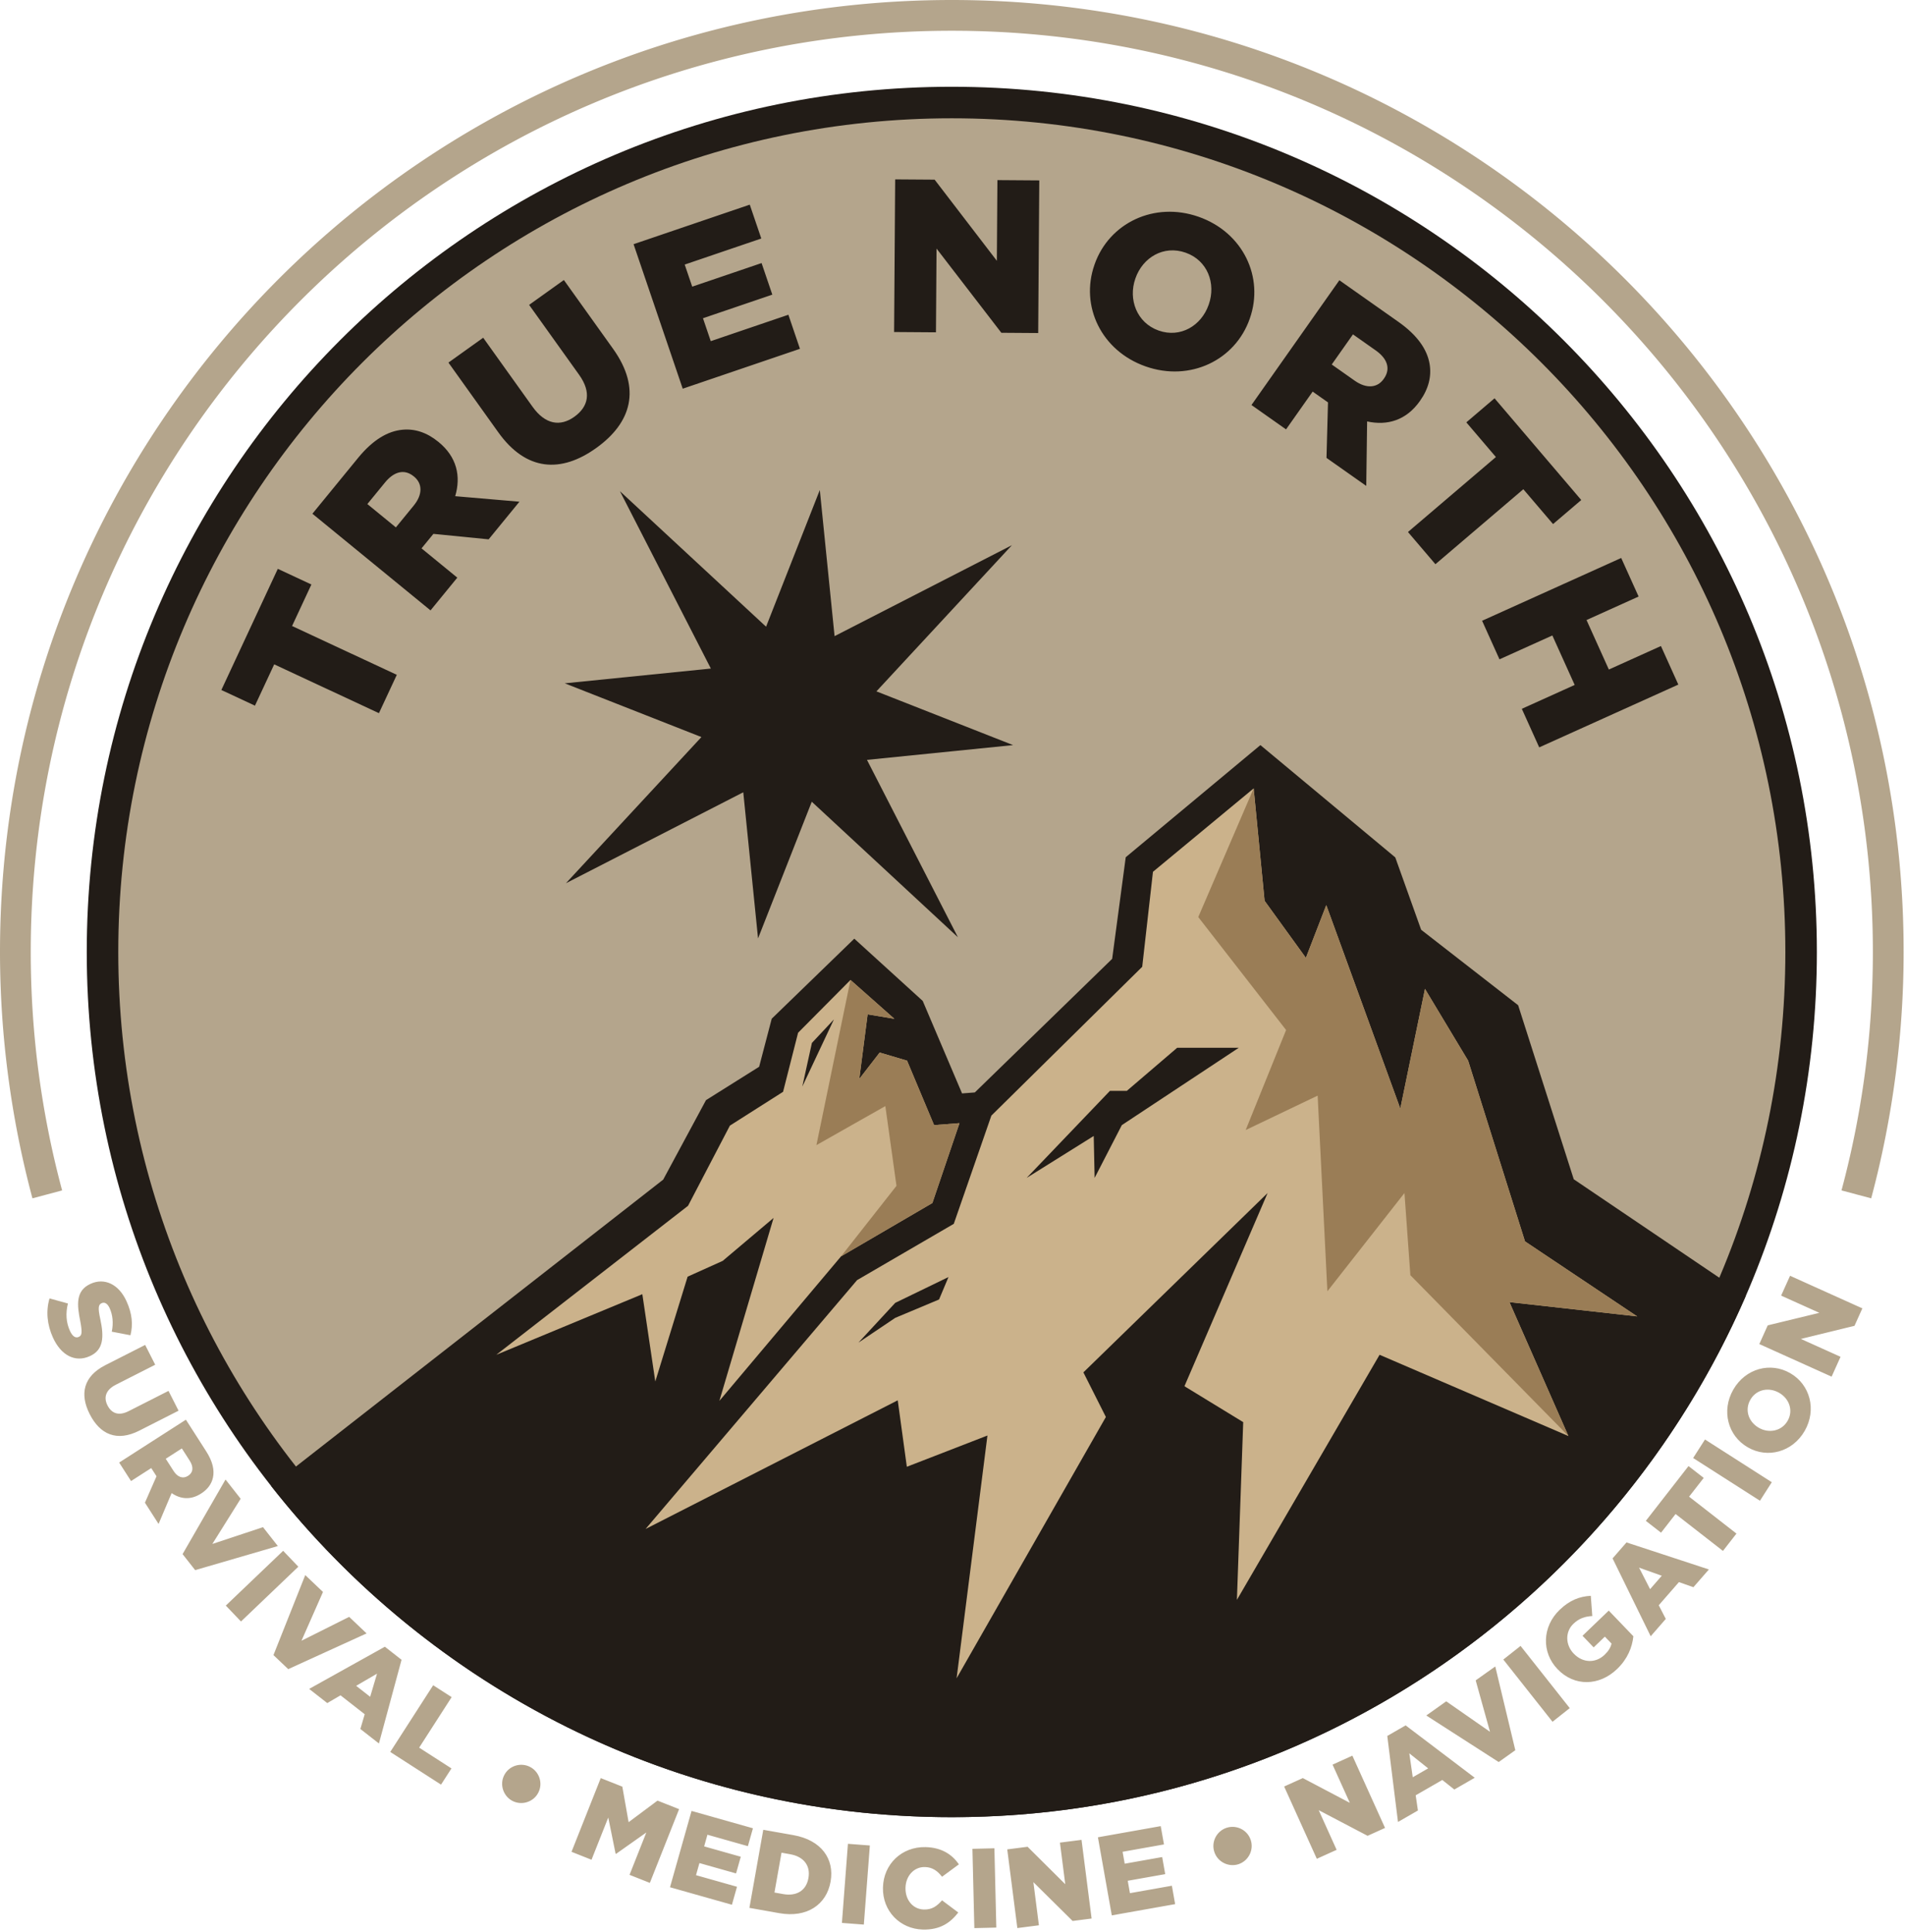
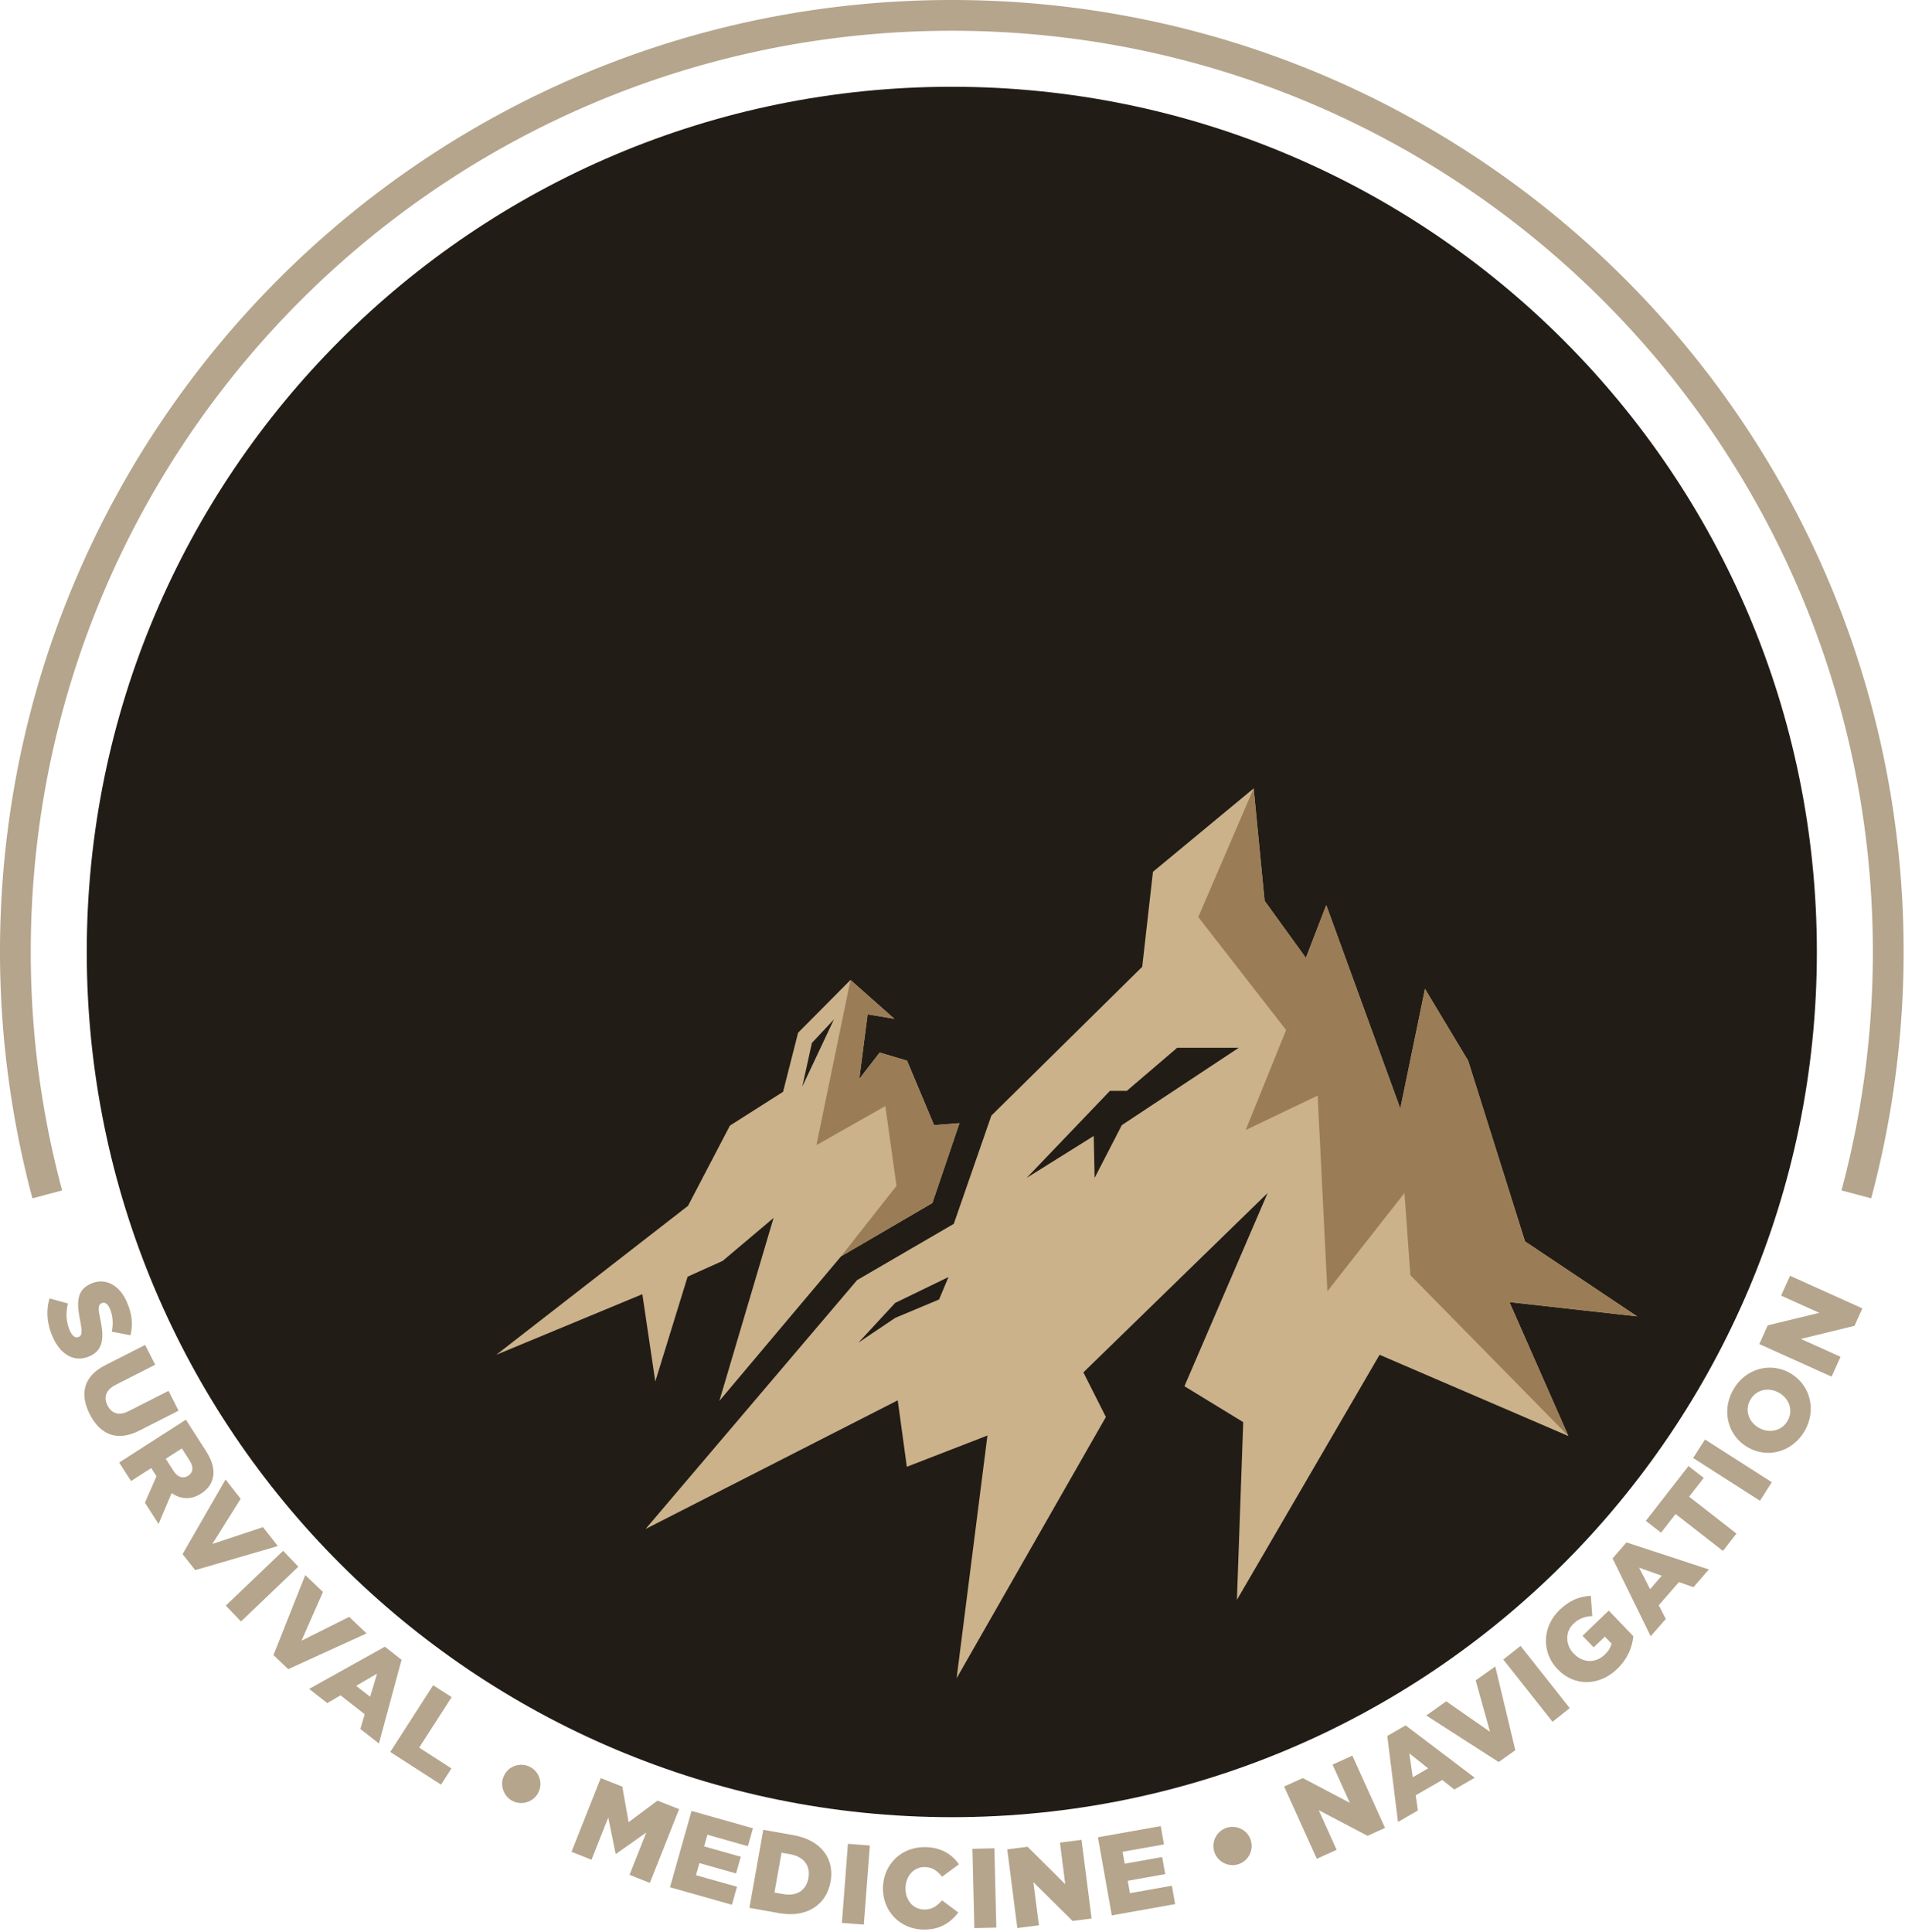
<svg xmlns="http://www.w3.org/2000/svg" viewBox="0 0 637 646" fill-rule="evenodd" clip-rule="evenodd" stroke-linejoin="round" stroke-miterlimit="2">
  <path d="M318.271 29.008c159.755 0 289.259 129.509 289.259 289.263S478.026 607.53 318.271 607.53C158.517 607.53 29.01 478.025 29.01 318.27c0-159.754 129.508-289.263 289.262-289.263z" fill="#221c17" />
-   <path d="M318.271 39.55c153.934 0 278.721 124.788 278.721 278.721 0 153.934-124.787 278.721-278.72 278.721-153.934 0-278.722-124.787-278.722-278.72 0-153.934 124.788-278.722 278.721-278.722z" fill="#b4a58c" />
  <path d="M10.85 400.638A318.89 318.89 0 012.738 359.8 318.368 318.368 0 010 318.271c0-87.887 35.625-167.454 93.221-225.05C150.817 35.625 230.384 0 318.271 0c87.888 0 167.455 35.625 225.05 93.22 57.596 57.597 93.221 137.164 93.221 225.051 0 13.817-.92 27.692-2.741 41.53a318.163 318.163 0 01-8.109 40.837l-9.925-2.65a308.42 308.42 0 007.871-39.513 307.959 307.959 0 002.617-40.204c0-85.05-34.47-162.046-90.204-217.78-55.734-55.733-132.73-90.208-217.78-90.208-85.05 0-162.05 34.475-217.779 90.209-55.733 55.733-90.208 132.729-90.208 217.78 0 13.545.879 26.978 2.616 40.203a308.42 308.42 0 007.871 39.513l-9.92 2.65z" fill="#b4a58c" />
-   <path d="M495.588 207.538l46.513-20.992 5.82 12.892-17.412 7.858 7.467 16.546 17.412-7.858 5.817 12.891-46.517 20.992-5.816-12.892 17.675-7.979-7.467-16.542-17.675 7.975-5.817-12.891zm-24.787-29.671l9.179 10.762 29.4-25.066 9.933 11.645 9.434-8.037-28.996-34.008-9.434 8.041 9.888 11.596-29.404 25.067zm-25.488-56.004l7.688 5.416c3.875 2.73 7.541 2.459 9.683-.579l.083-.12c2.355-3.338 1.084-6.73-2.729-9.413l-7.629-5.375-7.096 10.07zm-26.842 13.545l29.392-41.716 19.725 13.9c6.438 4.533 9.613 9.266 10.438 14.041.72 4.163-.338 8.325-3.15 12.317l-.084.12c-4.533 6.434-10.854 8.313-17.65 6.826l-.291 21.554-13.292-9.362.5-18.555-5.125-3.612-8.904 12.633-11.559-8.146zm-31.016-24.887c-7.363-2.583-10.238-10.47-7.821-17.346l.046-.142c2.437-6.945 9.4-11.145 16.758-8.562 7.363 2.583 10.217 10.304 7.754 17.32l-.05.138c-2.437 6.946-9.396 11.15-16.687 8.592zm-4.363 11.987c14.859 5.213 29.934-2.087 34.788-15.912l.046-.138c4.829-13.758-2.267-28.762-17.125-33.979-14.859-5.212-29.938 2.088-34.788 15.913l-.046.141c-4.833 13.755 2.263 28.763 17.125 33.975zm-84.12-11.504l13.995.1.196-27.996 21.67 28.15 12.322.088.362-51.03-14-.1-.187 26.976-20.804-27.125-13.196-.092-.359 51.03zm-70.68 18.95l-16.437-48.312 38.854-13.221 3.854 11.32-25.608 8.713 2.512 7.384 23.192-7.888 3.592 10.558-23.188 7.888 2.604 7.662 25.954-8.829 3.871 11.388-39.2 13.337zm-28.954 19.85c11.8-8.437 15.208-19.837 5.667-33.179L188.55 93.617l-11.62 8.312 16.708 23.363c4.2 5.87 3.142 10.658-1.6 14.054-4.688 3.346-9.688 2.625-13.97-3.367l-16.497-23.066-11.62 8.312 16.666 23.304c9.33 13.046 20.983 13.675 32.721 5.275zm-66.963 26.517l5.955-7.28c3-3.666 2.995-7.345.12-9.7l-.112-.09c-3.163-2.584-6.633-1.563-9.588 2.045l-5.912 7.225 9.537 7.8zm11.584 27.75l-39.496-32.317 15.28-18.675c4.987-6.091 9.932-8.92 14.757-9.4 4.205-.425 8.275.93 12.059 4.025l.112.092c6.096 4.987 7.513 11.425 5.538 18.096l21.479 1.841-10.296 12.584-18.47-1.83-3.972 4.85 11.963 9.788-8.954 10.946zm-17.25 34.358l5.975-12.82-35.025-16.317 6.466-13.88-11.233-5.233-18.875 40.509 11.233 5.233 6.438-13.808 35.02 16.316zM90.655 496.788l131.108-102.413 14.313-26.57 17.766-11.155 4.213-16.075 27.608-26.754 22.883 20.817 13.15 30.92 4.271-.329 45.921-44.662 4.538-33.967 45.033-37.496 45.1 37.546 8.65 24.196 32.433 25.225 18.596 58.192 57.546 38.917C539.33 535.759 437.188 607.53 318.271 607.53c-92.387 0-174.658-43.313-227.616-110.742z" fill="#221c17" />
  <path d="M278.842 340.825l-10.566 22.446 3.208-14.583 7.358-7.863zm96.275 35.334l39.121-25.863h-20.604l-16.846 14.413h-5.65l-27.846 29.095 22.43-14.02.304 14.02 9.091-17.645zm172.321 63.946l-42.704-4.771 19.72 44.775-63.145-27.167-47.708 81.938 2.108-59.421-19.65-12.009 27.808-64.587-61.6 59.958 7.521 14.917-49.917 87.358 10.313-81.162-26.954 10.446-3.042-22.217-84.317 43.012 70.721-83.195 32.338-18.817 12.566-36.18 50.442-49.758 3.592-31.758 33.675-27.888 3.658 37.588 13.8 19.07 6.821-17.64 24.754 68.028 8.25-40.016 14.438 24.012 19.012 60.413 37.5 25.07zm-230.28-13.15l-3.153 7.5-14.654 6.141-12.3 8.275 12.3-13.287 17.808-8.63zm-76.607 41.395l40.695-48.329 30.53-17.82 9.062-26.7-8.5.653-9.033-21.545-9.154-2.713-6.821 8.821 2.791-21.588 8.95 1.492-14.679-12.996-17.525 17.65-5.02 19.746-17.78 11.304-14 26.813-64.117 49.804 48.838-20.258 4.333 29.183 10.809-35.042 11.737-5.283 17.004-14.354-18.12 61.162z" fill="#cbb28b" />
  <path d="M430.05 344.363l-13.516 33.441 24.067-11.508 3.254 65.413 25.775-32.846 1.975 27.467 52.85 53.779-19.721-44.775 42.708 4.766-37.504-25.066-19.012-60.413-14.438-24.012-8.25 40.016-24.754-68.029-6.82 17.642-13.8-19.071-3.66-37.588L400.68 306.6l29.37 37.763zM311.777 402.2l9.058-26.7-8.496.654-9.033-21.545-9.154-2.713-6.821 8.821 2.791-21.588 8.95 1.492-14.683-12.996-11.392 55.221 23.046-13.05 3.725 26.663-18.525 23.562 30.534-17.82z" fill="#9a7d56" />
  <path d="M338.363 182.275l-45.304 48.867 45.7 17.967-48.858 4.937 30.408 59.3-48.867-45.308-17.966 45.7-4.938-48.859-59.3 30.409 45.304-48.867-45.7-17.967 48.859-4.937-30.409-59.3 48.871 45.308 17.967-45.7 4.937 48.854 59.296-30.404z" fill="#221c17" />
  <path d="M612.46 460.25l2.987-6.637-13.263-5.975 17.93-4.383 2.628-5.838-24.175-10.892-2.987 6.63 12.78 5.758-17.26 4.187-2.816 6.255 24.175 10.895zm-14.713 14.771c2.004-3.479.52-7.433-2.796-9.346l-.063-.037c-3.35-1.921-7.566-1.208-9.587 2.308-2.025 3.509-.542 7.463 2.77 9.375l.067.038c3.284 1.891 7.584 1.175 9.609-2.338zm5.704 3.375c-4.084 7.088-12.425 9.28-18.992 5.5l-.062-.037c-6.6-3.8-8.888-12.2-4.805-19.292 4.084-7.092 12.425-9.28 18.992-5.5l.067.038c6.596 3.804 8.883 12.2 4.8 19.291zm-14.95 23.338l3.958-6.192-22.337-14.283-3.963 6.191 22.342 14.284zm-12.375 16.775l-15.838-12.338-4.862 6.246-5.084-3.958 14.271-18.317 5.084 3.958-4.892 6.275 15.837 12.338-4.516 5.796zm-24.363 12.787l-3.687-7.187 7.596 2.7-3.909 4.487zm.2 15.746l5.05-5.796-2.354-4.566 6.746-7.742 4.842 1.708 5.175-5.937-27.546-9.038-4.659 5.342 12.746 26.03zm-11.237 10.954c-5.984 5.746-14.296 5.896-19.88.075l-.054-.054c-5.35-5.575-5.175-14.146.73-19.812 3.387-3.255 6.683-4.471 10.412-4.688l.504 6.763c-2.525.162-4.412.766-6.35 2.629-2.733 2.62-2.687 6.991.117 9.916l.054.05c2.988 3.117 7.27 3.259 10.304.35 1.313-1.262 2.034-2.479 2.304-3.733l-2.233-2.32-3.742 3.59-3.725-3.878 8.771-8.421 8.238 8.583c-.396 3.688-1.925 7.567-5.45 10.95zM519.13 575.63l5.767-4.559-16.446-20.8-5.767 4.559 16.446 20.8zm-17.992 13.462l-24.212-15.558 6.67-4.738 14.634 10.188-4.783-17.192 6.545-4.65 6.705 28-5.559 3.95zm-28.737 5.088l-1.15-7.992 6.304 5.025-5.154 2.967zm-4.938 14.954l6.663-3.838-.742-5.079 8.9-5.125 4.02 3.192 6.826-3.934-23.108-17.508-6.138 3.533 3.58 28.759zm-27.142 12.308l6.626-2.996-5.992-13.254 16.346 8.571 5.833-2.638-10.925-24.162-6.625 3 5.775 12.77-15.717-8.274-6.246 2.82 10.925 24.163zm-68.558 18.921l21.183-3.762-1.091-6.15-14.025 2.487-.734-4.142 12.53-2.225-1.013-5.708-12.53 2.225-.707-3.988 13.837-2.458-1.087-6.117-21 3.73 4.637 26.108zm-31.583 4.238l7.212-.925-1.85-14.43 13.121 12.984 6.35-.813-3.37-26.304-7.217.925 1.779 13.904-12.6-12.517-6.8.875 3.375 26.3zm-14.375.02l7.346-.179-.642-26.508-7.346.179.642 26.508zm-17.221.48c5.833.141 9.23-2.313 11.85-5.7L315 635.33c-1.675 1.891-3.296 3.141-6.063 3.075-3.712-.092-6.25-3.263-6.154-7.234l.004-.079c.092-3.862 2.783-6.979 6.496-6.892 2.57.067 4.246 1.355 5.717 3.246l5.633-4.146c-2.233-3.27-5.738-5.629-11.117-5.762-8.025-.192-14.079 5.72-14.266 13.446l-.005.079c-.191 7.913 5.767 13.854 13.338 14.038zm-27.063-2.221l7.33.558 2.012-26.442-7.33-.558-2.012 26.442zm-17.245-22.95c4.362.775 6.804 3.708 6.054 7.925l-.013.075c-.746 4.212-4.046 6.091-8.408 5.316l-2.946-.525 2.363-13.316 2.95.525zm-13.688 17.92l9.963 1.771c9.358 1.663 15.829-2.925 17.17-10.496l.013-.075c1.346-7.57-3.117-13.862-12.404-15.512l-10.104-1.792-4.638 26.105zm-26.554-6.891l7.208-25.517 20.525 5.8-1.687 5.98-13.525-3.826-1.1 3.9 12.246 3.463-1.575 5.579-12.25-3.463-1.146 4.046 13.708 3.875-1.7 6.013-20.704-5.85zm-32.93-11.85l6.688 2.654 5.6-14.117 2.454 12.096.142.058 10.13-7.15-5.613 14.159 6.795 2.691 9.775-24.65-7.216-2.858-9.663 7.208-2.1-11.875-7.216-2.862-9.775 24.646zm-60.612-33.388l14.35-22.3 6.18 3.975-10.863 16.884 10.8 6.95-3.488 5.416-16.979-10.925zm-11.404-22.104l6.98-4.062-2.293 7.725-4.687-3.663zm-15.713 1.03l6.055 4.737 4.433-2.592 8.087 6.325-1.45 4.925 6.205 4.854 7.566-27.987-5.579-4.367-25.317 14.104zm-11.937-11.305l10.63-26.746 5.932 5.638-7.195 16.312 15.95-7.987 5.825 5.533-26.196 11.946-4.946-4.696zm-15.933-16.55l5.079 5.313 19.175-18.317-5.08-5.313-19.174 18.317zM61.05 519.58l14.363-24.938 5.058 6.433-9.466 15.109 16.937-5.613 4.963 6.313-27.642 8.054-4.213-5.358zm-5.629-31.875l5.388-3.459 2.616 4.08c1.313 2.041 1.259 3.92-.525 5.066l-.066.042c-1.625 1.041-3.442.454-4.775-1.621l-2.638-4.108zm-15.575 1.262l3.971 6.188 6.758-4.342 1.759 2.742-3.871 8.833 4.562 7.108 4.363-10.316c2.979 2.05 6.387 2.379 9.833.17l.063-.041c2.133-1.371 3.458-3.167 3.925-5.313.537-2.458-.063-5.358-2.275-8.804l-6.771-10.55-22.317 14.325zM30 472.787c-3.395-6.682-2.162-12.624 5.267-16.4l13.27-6.74 3.363 6.62-13.137 6.67c-3.413 1.734-4.175 4.247-2.821 6.918 1.375 2.7 3.75 3.616 7.096 1.916l13.308-6.758 3.363 6.62-13.109 6.659c-7.595 3.858-13.187 1.217-16.6-5.504zm-12.279-25.566c2.671 5.859 7.38 8.417 12.309 6.171l.066-.03c4.517-2.057 4.738-6.324 3.434-12.387-.821-3.708-.646-4.787.425-5.275l.066-.033c.934-.42 1.917.088 2.654 1.708.988 2.171 1.313 4.896.7 7.838l6.246 1.196c.909-3.58.567-7.254-1.32-11.392-2.638-5.787-7.463-7.88-11.98-5.82l-.066.033c-4.963 2.262-4.555 6.904-3.4 12.541.679 3.684.558 4.696-.476 5.167l-.07.033c-1.067.488-2.092-.212-2.925-2.037-1.259-2.759-1.488-5.817-.671-9.146l-6.146-1.696c-1.27 4.242-.808 8.82 1.154 13.13zM414.192 623.23c3.3-1.117 5.142-4.78 4.025-8.08l-.025-.07c-1.129-3.338-4.8-5.096-8.1-3.98-3.304 1.117-5.158 4.742-4.029 8.08l.025.07c1.117 3.3 4.804 5.096 8.104 3.98zM171.384 602.109c3.104 1.587 7.012.354 8.6-2.75l.033-.067c1.604-3.137.3-6.992-2.8-8.579-3.104-1.588-6.996-.388-8.6 2.746l-.033.07c-1.588 3.1-.3 6.992 2.8 8.58z" fill="#b4a58c" />
</svg>